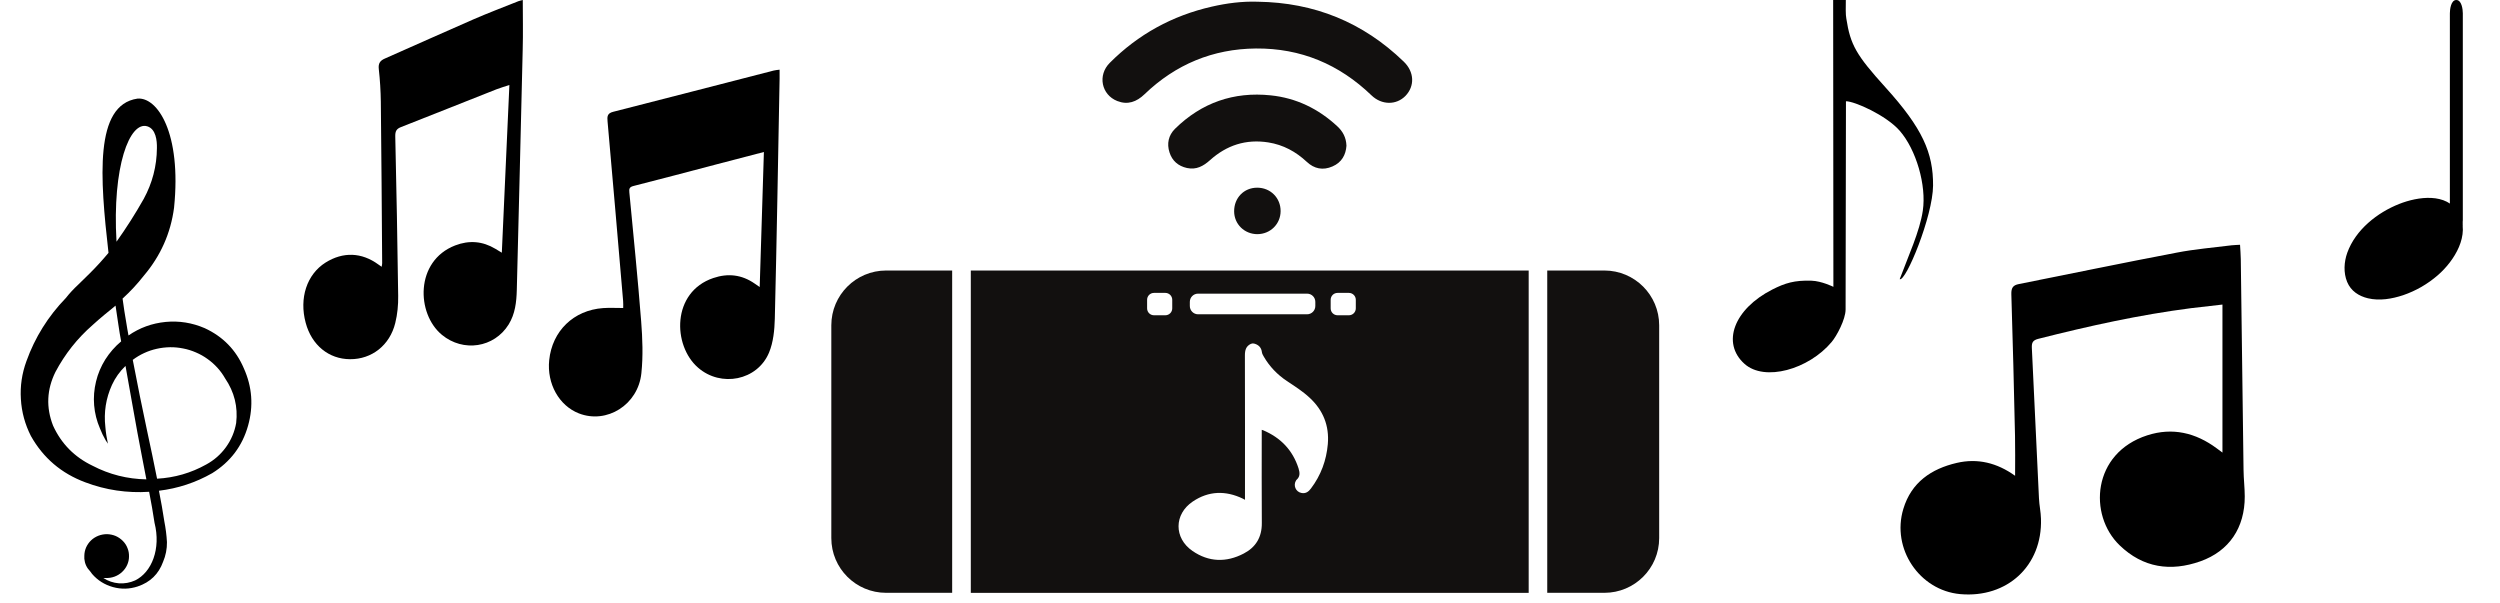
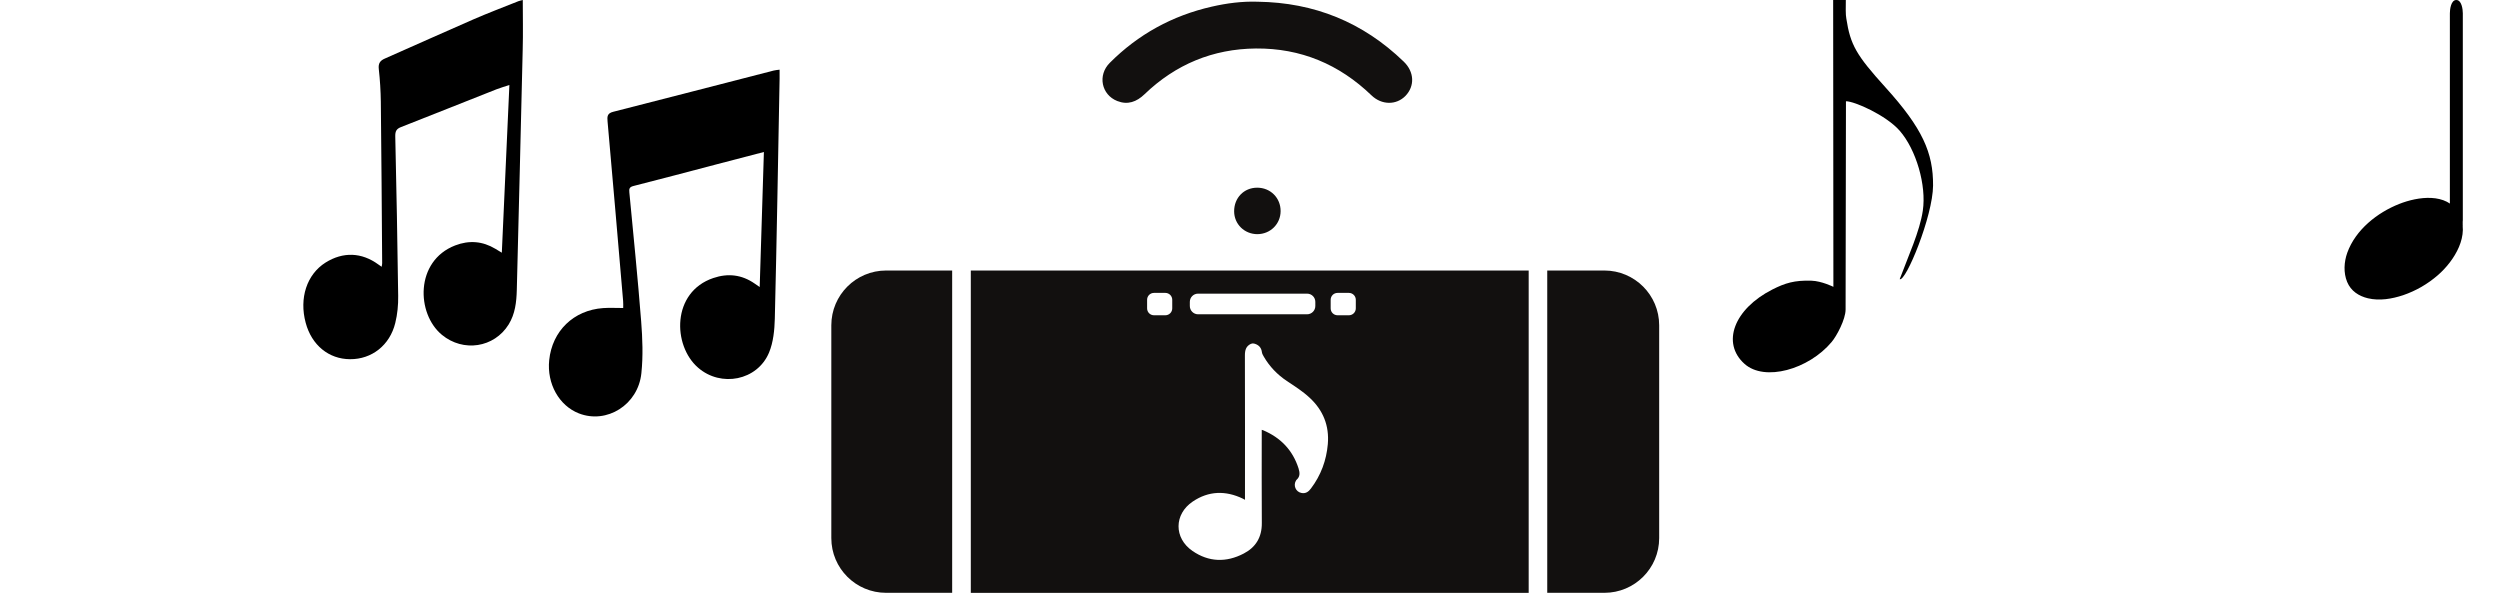
<svg xmlns="http://www.w3.org/2000/svg" width="174" zoomAndPan="magnify" viewBox="0 0 130.5 31.5" height="42" preserveAspectRatio="xMidYMid meet" version="1.0">
  <defs>
    <clipPath id="7e9beaa4b6">
      <path d="M 80 14 L 86.953 14 L 86.953 31 L 80 31 Z M 80 14 " clip-rule="nonzero" />
    </clipPath>
    <clipPath id="ee67f0aa7d">
      <path d="M 43.395 14 L 50 14 L 50 31 L 43.395 31 Z M 43.395 14 " clip-rule="nonzero" />
    </clipPath>
    <clipPath id="50b8834f0e">
-       <path d="M 1 5.078 L 13.324 5.078 L 13.324 30.918 L 1 30.918 Z M 1 5.078 " clip-rule="nonzero" />
-     </clipPath>
+       </clipPath>
    <clipPath id="25f1f27e77">
      <path d="M 90 0 L 100.914 0 L 100.914 19.934 L 90 19.934 Z M 90 0 " clip-rule="nonzero" />
    </clipPath>
    <clipPath id="1fff5cc45b">
      <path d="M 28 3 L 40.703 3 L 40.703 22 L 28 22 Z M 28 3 " clip-rule="nonzero" />
    </clipPath>
    <clipPath id="6c7919037c">
      <path d="M 15.602 0 L 28 0 L 28 19 L 15.602 19 Z M 15.602 0 " clip-rule="nonzero" />
    </clipPath>
    <clipPath id="4b568ec5b3">
      <path d="M 99 12.777 L 117.18 12.777 L 117.18 31.008 L 99 31.008 Z M 99 12.777 " clip-rule="nonzero" />
    </clipPath>
  </defs>
  <path fill="#12100f" d="M 58.32 5.273 C 58.867 5.488 59.328 5.32 59.746 4.918 C 61.367 3.359 63.316 2.551 65.559 2.531 C 67.895 2.512 69.906 3.352 71.594 4.98 C 72.129 5.492 72.887 5.492 73.363 5.008 C 73.859 4.496 73.832 3.75 73.273 3.215 C 71.148 1.16 68.602 0.129 65.652 0.09 C 64.836 0.062 64.035 0.168 63.25 0.348 C 61.195 0.816 59.414 1.793 57.93 3.281 C 57.285 3.926 57.492 4.945 58.32 5.273 " fill-opacity="1" fill-rule="nonzero" />
-   <path fill="#12100f" d="M 69.555 8.688 C 70.043 8.477 70.25 8.082 70.285 7.609 C 70.27 7.176 70.094 6.859 69.805 6.59 C 68.82 5.676 67.66 5.113 66.328 4.977 C 64.402 4.777 62.723 5.359 61.336 6.723 C 60.992 7.062 60.902 7.5 61.047 7.953 C 61.188 8.395 61.5 8.668 61.961 8.77 C 62.449 8.875 62.816 8.672 63.164 8.359 C 64.031 7.582 65.035 7.25 66.207 7.434 C 66.988 7.559 67.641 7.914 68.215 8.449 C 68.602 8.812 69.059 8.906 69.555 8.688 " fill-opacity="1" fill-rule="nonzero" />
  <path fill="#12100f" d="M 64.422 11.035 C 64.426 11.703 64.961 12.223 65.637 12.223 C 66.312 12.219 66.844 11.695 66.848 11.023 C 66.852 10.332 66.32 9.797 65.625 9.797 C 64.934 9.797 64.418 10.328 64.422 11.035 " fill-opacity="1" fill-rule="nonzero" />
  <path fill="#12100f" d="M 70.773 16.098 C 70.773 16.297 70.609 16.457 70.414 16.457 L 69.82 16.457 C 69.621 16.457 69.461 16.297 69.461 16.098 L 69.461 15.648 C 69.461 15.449 69.621 15.289 69.82 15.289 L 70.414 15.289 C 70.609 15.289 70.773 15.449 70.773 15.648 Z M 69.312 23.184 C 69.238 24.031 68.953 24.809 68.434 25.496 C 68.312 25.66 68.168 25.777 67.941 25.734 C 67.637 25.68 67.488 25.332 67.66 25.07 C 67.668 25.062 67.672 25.055 67.68 25.047 C 67.871 24.875 67.855 24.68 67.785 24.453 C 67.48 23.496 66.848 22.844 65.93 22.457 C 65.91 22.449 65.891 22.445 65.863 22.438 L 65.863 22.566 C 65.863 24.145 65.855 25.723 65.867 27.301 C 65.875 28.039 65.551 28.57 64.922 28.895 C 64.012 29.371 63.094 29.344 62.246 28.758 C 61.27 28.086 61.281 26.84 62.262 26.18 C 63.09 25.621 63.977 25.598 64.871 26.027 C 64.906 26.043 64.941 26.062 64.988 26.09 L 64.988 25.961 C 64.988 23.492 64.992 21.02 64.984 18.551 C 64.984 18.281 65.039 18.07 65.297 17.949 C 65.398 17.902 65.516 17.949 65.516 17.949 C 65.723 18.02 65.844 18.16 65.871 18.383 C 65.883 18.469 65.93 18.547 65.973 18.621 C 66.273 19.137 66.676 19.555 67.172 19.887 C 67.582 20.16 68 20.422 68.363 20.762 C 69.07 21.414 69.395 22.227 69.312 23.184 Z M 61.191 16.098 C 61.191 16.297 61.027 16.457 60.832 16.457 L 60.238 16.457 C 60.039 16.457 59.879 16.297 59.879 16.098 L 59.879 15.648 C 59.879 15.449 60.039 15.289 60.238 15.289 L 60.832 15.289 C 61.027 15.289 61.191 15.449 61.191 15.648 Z M 62.109 15.758 C 62.109 15.52 62.301 15.328 62.539 15.328 L 68.227 15.328 C 68.469 15.328 68.66 15.52 68.66 15.758 L 68.66 15.973 C 68.66 16.211 68.469 16.406 68.227 16.406 L 62.539 16.406 C 62.301 16.406 62.109 16.211 62.109 15.973 Z M 50.676 14.121 L 50.676 30.949 L 79.797 30.949 L 79.797 14.121 L 50.676 14.121 " fill-opacity="1" fill-rule="nonzero" />
  <g clip-path="url(#7e9beaa4b6)">
    <path fill="#12100f" d="M 83.75 14.121 L 80.766 14.121 L 80.766 30.945 L 83.75 30.945 C 85.328 30.945 86.609 29.668 86.609 28.09 L 86.609 16.98 C 86.609 15.402 85.328 14.121 83.75 14.121 " fill-opacity="1" fill-rule="nonzero" />
  </g>
  <g clip-path="url(#ee67f0aa7d)">
    <path fill="#12100f" d="M 49.703 14.121 L 46.254 14.121 C 44.676 14.121 43.395 15.402 43.395 16.98 L 43.395 28.09 C 43.395 29.668 44.676 30.945 46.254 30.945 L 49.703 30.945 L 49.703 14.121 " fill-opacity="1" fill-rule="nonzero" />
  </g>
  <g clip-path="url(#50b8834f0e)">
-     <path fill="#000000" d="M 12.727 19.223 C 12.32 18.27 11.641 17.57 10.684 17.129 C 10.031 16.848 9.352 16.738 8.645 16.805 C 7.934 16.875 7.289 17.109 6.707 17.512 C 6.668 17.289 6.625 17.074 6.594 16.855 C 6.52 16.445 6.457 16.016 6.398 15.586 C 6.801 15.219 7.172 14.82 7.504 14.395 C 8.383 13.359 8.91 12.176 9.086 10.84 C 9.484 6.93 8.211 5.051 7.172 5.148 C 4.918 5.484 5.219 9.273 5.664 13.199 C 5.355 13.57 5.031 13.926 4.688 14.266 L 4.062 14.879 C 3.852 15.074 3.633 15.305 3.438 15.555 C 2.512 16.512 1.824 17.613 1.379 18.855 C 1.145 19.496 1.047 20.152 1.09 20.832 C 1.129 21.508 1.305 22.152 1.613 22.758 C 2.258 23.906 3.203 24.711 4.449 25.176 C 5.523 25.582 6.637 25.746 7.785 25.672 C 7.891 26.23 7.992 26.773 8.066 27.289 C 8.41 28.648 7.922 29.871 7.055 30.297 C 6.785 30.418 6.504 30.469 6.207 30.449 C 5.914 30.426 5.641 30.332 5.395 30.172 L 5.531 30.172 C 5.688 30.176 5.836 30.152 5.984 30.098 C 6.129 30.043 6.258 29.965 6.371 29.859 C 6.484 29.754 6.574 29.633 6.637 29.492 C 6.699 29.355 6.734 29.207 6.734 29.055 C 6.738 28.902 6.715 28.754 6.656 28.613 C 6.602 28.469 6.52 28.344 6.41 28.234 C 6.301 28.125 6.176 28.039 6.035 27.977 C 5.891 27.918 5.742 27.887 5.586 27.883 C 5.43 27.883 5.281 27.91 5.137 27.965 C 4.992 28.023 4.863 28.102 4.75 28.211 C 4.641 28.316 4.555 28.441 4.492 28.582 C 4.434 28.723 4.402 28.867 4.402 29.023 C 4.402 29.07 4.402 29.121 4.402 29.168 C 4.426 29.422 4.527 29.641 4.707 29.824 L 4.805 29.957 C 5.098 30.297 5.461 30.523 5.895 30.645 C 6.328 30.766 6.758 30.754 7.188 30.613 C 7.84 30.395 8.281 29.965 8.512 29.328 C 8.652 29 8.719 28.656 8.715 28.301 C 8.695 27.934 8.648 27.574 8.578 27.215 C 8.5 26.699 8.406 26.168 8.297 25.617 C 9.289 25.496 10.215 25.191 11.078 24.699 C 12.027 24.109 12.652 23.281 12.949 22.219 C 13.238 21.195 13.164 20.195 12.727 19.223 Z M 7.688 6.594 C 8.141 6.734 8.199 7.344 8.191 7.73 C 8.184 8.672 7.953 9.559 7.5 10.387 C 7.066 11.156 6.594 11.898 6.082 12.617 C 5.852 8.688 6.77 6.312 7.688 6.594 Z M 4.832 24.312 C 3.887 23.859 3.199 23.16 2.77 22.219 C 2.398 21.266 2.441 20.332 2.895 19.414 C 3.391 18.48 4.035 17.664 4.836 16.965 C 5.023 16.793 5.227 16.617 5.461 16.422 L 5.793 16.152 L 6.031 15.953 L 6.18 16.953 C 6.223 17.246 6.273 17.566 6.324 17.82 C 5.996 18.094 5.723 18.41 5.496 18.766 C 5.273 19.125 5.109 19.508 5.012 19.918 C 4.914 20.324 4.879 20.738 4.914 21.156 C 4.949 21.574 5.051 21.98 5.219 22.367 C 5.301 22.578 5.398 22.781 5.512 22.977 L 5.633 23.16 C 5.57 22.871 5.523 22.582 5.5 22.285 C 5.414 21.523 5.527 20.793 5.844 20.094 C 6.016 19.719 6.25 19.391 6.551 19.102 C 6.762 20.328 6.98 21.473 7.172 22.574 C 7.328 23.426 7.492 24.238 7.641 25.023 C 6.648 25.004 5.711 24.77 4.832 24.312 Z M 12.328 22.082 C 12.246 22.543 12.07 22.961 11.797 23.34 C 11.523 23.719 11.18 24.02 10.766 24.246 C 9.969 24.691 9.113 24.938 8.199 24.988 C 8.043 24.184 7.859 23.34 7.672 22.457 C 7.422 21.293 7.172 20.051 6.93 18.785 C 7.117 18.645 7.312 18.527 7.523 18.43 C 7.734 18.332 7.953 18.258 8.184 18.207 C 8.41 18.156 8.641 18.129 8.875 18.125 C 9.105 18.121 9.336 18.145 9.566 18.191 C 9.793 18.234 10.016 18.305 10.23 18.398 C 10.441 18.488 10.645 18.602 10.832 18.738 C 11.02 18.871 11.191 19.023 11.348 19.195 C 11.504 19.367 11.637 19.551 11.75 19.75 C 12.234 20.461 12.426 21.238 12.328 22.082 Z M 12.328 22.082 " fill-opacity="1" fill-rule="nonzero" />
-   </g>
+     </g>
  <path fill="#000000" d="M 128.223 11.359 C 128.348 11.574 128.395 11.824 128.367 12.109 C 128.344 12.391 128.242 12.684 128.07 12.992 C 127.898 13.297 127.668 13.59 127.379 13.871 C 127.086 14.152 126.758 14.402 126.395 14.617 C 126.027 14.832 125.652 15 125.266 15.113 C 124.883 15.23 124.516 15.289 124.172 15.285 C 123.824 15.285 123.527 15.227 123.273 15.109 C 123.02 14.988 122.832 14.82 122.707 14.605 C 122.586 14.387 122.535 14.137 122.562 13.855 C 122.59 13.57 122.688 13.277 122.859 12.973 C 123.031 12.668 123.262 12.371 123.555 12.09 C 123.844 11.809 124.172 11.559 124.539 11.344 C 124.906 11.129 125.281 10.965 125.664 10.848 C 126.051 10.734 126.414 10.676 126.762 10.676 C 127.105 10.676 127.406 10.738 127.66 10.855 C 127.914 10.973 128.102 11.141 128.223 11.359 Z M 128.223 11.359 " fill-opacity="1" fill-rule="nonzero" />
  <path fill="#000000" d="M 128.105 11.602 C 128.145 11.668 128.172 11.738 128.188 11.809 C 128.203 11.863 128.207 11.918 128.207 11.973 C 128.207 12.035 128.199 12.098 128.188 12.16 C 128.168 12.25 128.141 12.34 128.109 12.426 C 127.934 12.883 127.609 13.273 127.262 13.605 C 126.426 14.402 125.215 14.992 124.051 14.941 C 123.637 14.918 123.176 14.801 122.898 14.461 C 122.848 14.398 122.805 14.332 122.773 14.258 C 122.75 14.195 122.734 14.137 122.727 14.074 C 122.727 14.062 122.723 14.004 122.723 14.059 L 122.723 13.988 C 122.723 13.969 122.727 13.945 122.727 13.922 C 122.723 13.93 122.723 13.965 122.727 13.926 C 122.738 13.832 122.754 13.746 122.781 13.66 C 122.918 13.215 123.211 12.828 123.523 12.5 C 123.945 12.07 124.43 11.727 124.969 11.469 C 125.562 11.18 126.223 10.996 126.879 11.023 C 127.324 11.043 127.855 11.184 128.105 11.602 C 128.172 11.719 128.277 11.727 128.344 11.602 C 128.414 11.48 128.418 11.242 128.344 11.113 C 127.711 10.039 126.211 10.262 125.242 10.645 C 124.102 11.094 122.961 11.988 122.527 13.195 C 122.355 13.68 122.324 14.234 122.52 14.715 C 122.719 15.195 123.133 15.457 123.605 15.57 C 124.211 15.715 124.859 15.602 125.441 15.41 C 126.113 15.18 126.723 14.828 127.262 14.359 C 128.109 13.621 128.977 12.266 128.344 11.113 C 128.277 10.992 128.168 10.992 128.105 11.113 C 128.039 11.234 128.035 11.473 128.105 11.602 Z M 128.105 11.602 " fill-opacity="1" fill-rule="nonzero" />
  <path fill="#000000" d="M 127.883 0.691 L 127.883 11.496 C 127.883 11.695 127.941 12.188 128.219 12.188 C 128.496 12.188 128.559 11.688 128.559 11.496 L 128.559 0.691 C 128.559 0.492 128.5 0 128.219 0 C 127.938 0 127.883 0.5 127.883 0.691 Z M 127.883 0.691 " fill-opacity="1" fill-rule="nonzero" />
  <g clip-path="url(#25f1f27e77)">
    <path fill="#000000" d="M 91.062 18.992 C 89.848 17.906 90.512 16.133 92.516 15.113 C 93.184 14.773 93.676 14.625 94.555 14.652 C 95.09 14.668 95.703 14.973 95.703 14.973 C 95.703 11.062 95.691 3.648 95.691 -0.008 C 95.906 -0.008 96.047 -0.012 96.352 -0.012 C 96.352 0.203 96.348 0.359 96.348 0.551 C 96.348 0.734 96.359 0.855 96.379 0.973 C 96.59 2.34 96.895 2.875 98.422 4.562 C 100.355 6.695 100.918 7.98 100.906 9.688 C 100.895 11.289 99.484 14.715 99.164 14.574 C 99.609 13.375 100.211 12.082 100.371 10.996 C 100.566 9.676 100.027 7.809 99.16 6.82 C 98.449 6.012 96.809 5.285 96.359 5.285 C 96.359 5.285 96.34 13.168 96.34 16.156 C 96.34 16.668 95.875 17.543 95.609 17.855 C 94.41 19.285 92.109 19.934 91.062 18.992 Z M 91.062 18.992 " fill-opacity="1" fill-rule="nonzero" />
  </g>
  <g clip-path="url(#1fff5cc45b)">
    <path fill="#000000" d="M 40.695 3.637 C 40.562 3.656 40.473 3.66 40.383 3.684 C 37.59 4.402 34.801 5.125 32.008 5.836 C 31.695 5.914 31.691 6.086 31.715 6.344 C 31.992 9.469 32.262 12.59 32.527 15.711 C 32.539 15.832 32.531 15.953 32.531 16.078 C 32.152 16.078 31.816 16.059 31.484 16.082 C 29.941 16.191 28.824 17.277 28.668 18.801 C 28.543 20.031 29.18 21.172 30.215 21.578 C 31.672 22.148 33.312 21.133 33.48 19.48 C 33.574 18.586 33.539 17.672 33.469 16.773 C 33.293 14.527 33.066 12.285 32.852 10.043 C 32.832 9.852 32.855 9.762 33.074 9.707 C 34.512 9.344 35.941 8.961 37.375 8.586 C 38.199 8.367 39.027 8.156 39.875 7.934 C 39.801 10.301 39.727 12.629 39.656 14.984 C 39.551 14.914 39.469 14.859 39.391 14.801 C 38.723 14.336 38 14.254 37.238 14.512 C 35.055 15.246 35.105 18.035 36.438 19.191 C 37.633 20.234 39.535 19.867 40.145 18.402 C 40.367 17.867 40.43 17.23 40.445 16.637 C 40.547 12.461 40.617 8.281 40.695 4.102 C 40.699 3.957 40.695 3.809 40.695 3.637 Z M 40.695 3.637 " fill-opacity="1" fill-rule="nonzero" />
  </g>
  <g clip-path="url(#6c7919037c)">
    <path fill="#000000" d="M 27.062 0.062 C 26.277 0.375 25.484 0.676 24.711 1.012 C 23.168 1.684 21.637 2.375 20.102 3.051 C 19.844 3.16 19.738 3.305 19.773 3.605 C 19.836 4.168 19.871 4.738 19.879 5.309 C 19.91 8.117 19.93 10.93 19.949 13.738 C 19.949 13.789 19.938 13.84 19.922 13.926 C 19.844 13.871 19.797 13.84 19.754 13.809 C 18.879 13.168 17.91 13.133 16.992 13.707 C 16.016 14.324 15.609 15.559 15.957 16.852 C 16.27 18.016 17.16 18.746 18.273 18.75 C 19.402 18.758 20.348 18.027 20.633 16.859 C 20.746 16.402 20.793 15.918 20.785 15.445 C 20.75 12.672 20.695 9.898 20.633 7.121 C 20.629 6.867 20.68 6.73 20.934 6.633 C 22.598 5.984 24.25 5.316 25.91 4.664 C 26.129 4.578 26.355 4.516 26.59 4.438 C 26.457 7.375 26.328 10.262 26.195 13.191 C 26.055 13.109 25.957 13.047 25.859 12.988 C 25.188 12.586 24.488 12.531 23.758 12.812 C 21.66 13.625 21.727 16.375 23.07 17.48 C 24.18 18.395 25.793 18.156 26.551 16.938 C 26.891 16.387 26.961 15.766 26.977 15.133 C 27.082 10.953 27.188 6.773 27.285 2.594 C 27.309 1.734 27.289 0.879 27.289 0 C 27.211 0.023 27.133 0.035 27.062 0.062 Z M 27.062 0.062 " fill-opacity="1" fill-rule="nonzero" />
  </g>
  <g clip-path="url(#4b568ec5b3)">
-     <path fill="#000000" d="M 105.188 24.836 C 105.188 24.109 105.199 23.43 105.184 22.754 C 105.129 20.289 105.07 17.824 104.992 15.359 C 104.984 15.027 105.078 14.887 105.383 14.828 C 108.129 14.281 110.871 13.711 113.621 13.188 C 114.566 13.004 115.531 12.926 116.488 12.805 C 116.625 12.789 116.762 12.789 116.93 12.777 C 116.945 13.047 116.965 13.285 116.969 13.523 C 117.016 17.191 117.062 20.867 117.113 24.535 C 117.117 24.996 117.176 25.457 117.176 25.914 C 117.18 27.543 116.367 28.766 114.859 29.301 C 113.312 29.848 111.867 29.645 110.645 28.465 C 109.004 26.887 109.207 23.652 112.09 22.723 C 113.402 22.301 114.609 22.586 115.711 23.402 C 115.797 23.465 115.879 23.527 116.012 23.625 C 116.012 21.035 116.012 18.492 116.012 15.898 C 115.449 15.961 114.91 16.02 114.375 16.086 C 111.676 16.434 109.027 17.02 106.395 17.688 C 106.113 17.762 106.051 17.883 106.062 18.156 C 106.191 20.773 106.309 23.391 106.434 26.008 C 106.449 26.367 106.531 26.723 106.539 27.082 C 106.617 29.531 104.777 31.234 102.316 31.012 C 100.195 30.816 98.723 28.637 99.355 26.562 C 99.773 25.176 100.816 24.473 102.141 24.164 C 103.234 23.91 104.246 24.16 105.188 24.836 Z M 105.188 24.836 " fill-opacity="1" fill-rule="nonzero" />
-   </g>
+     </g>
</svg>